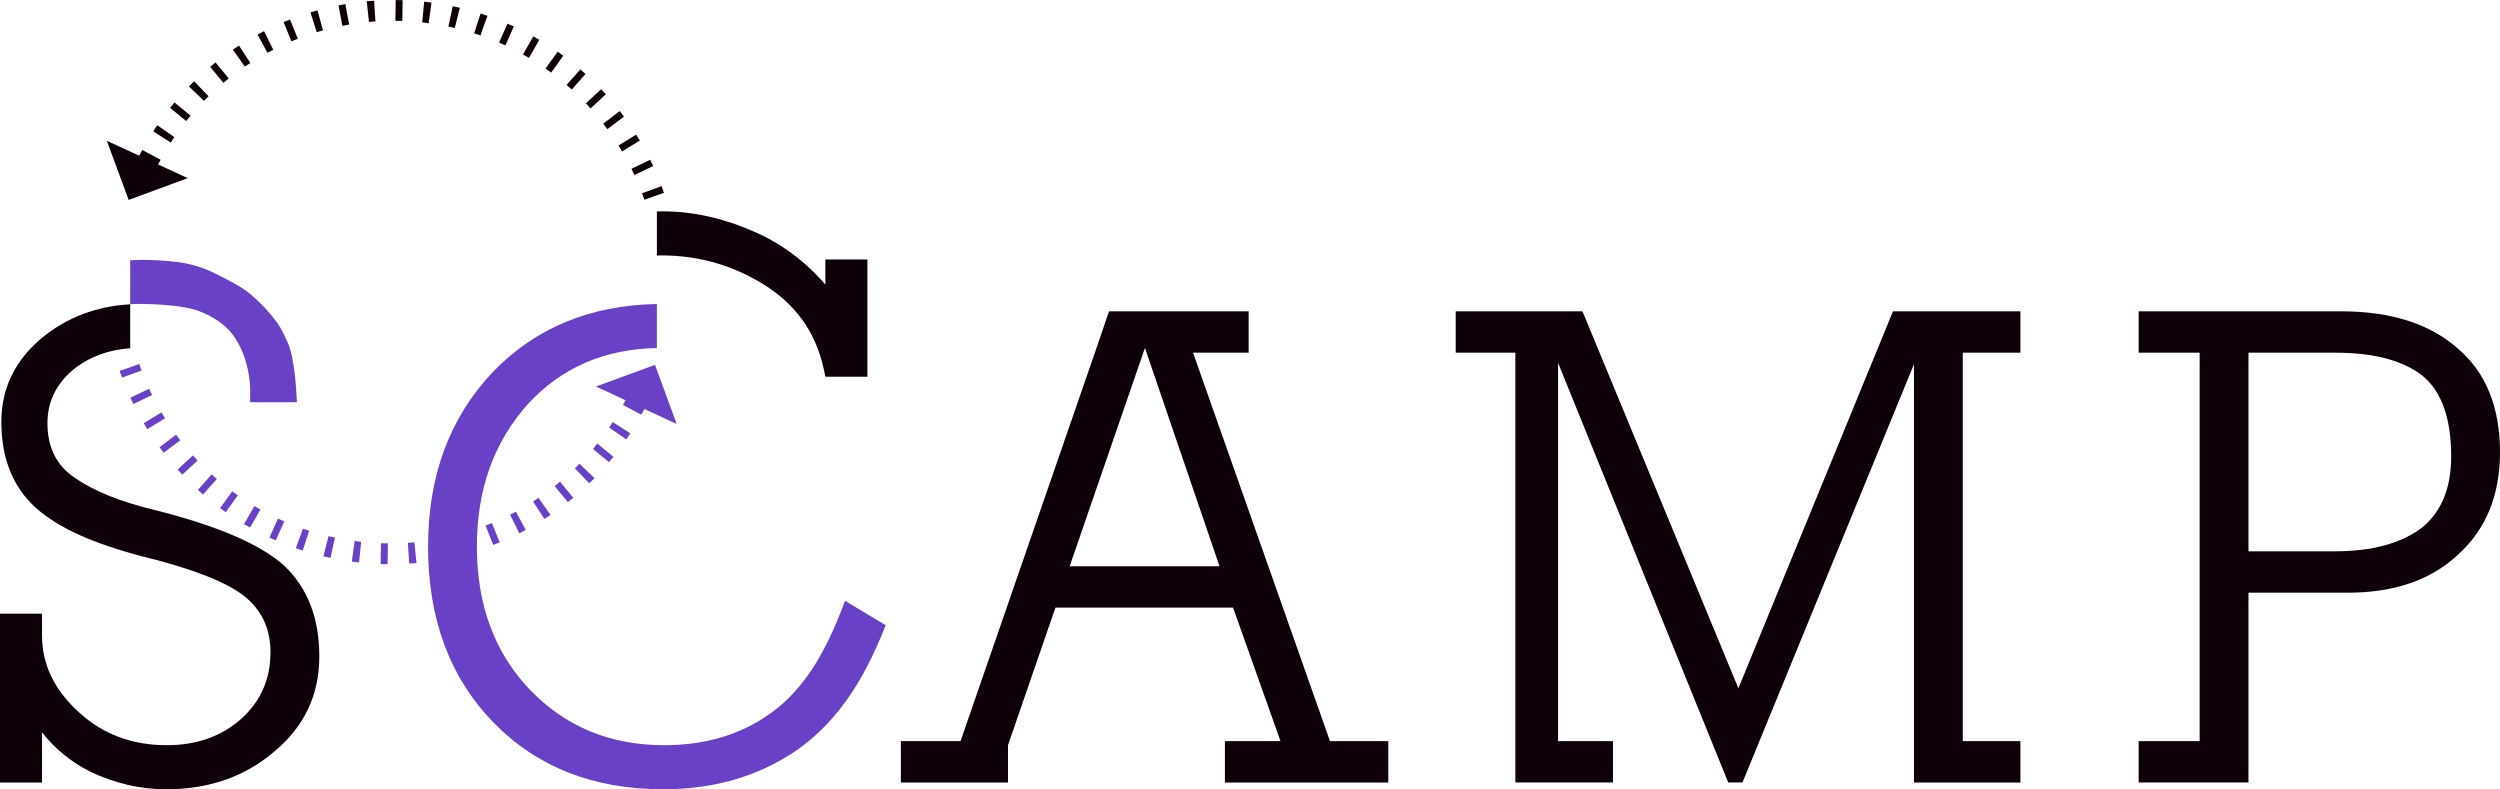
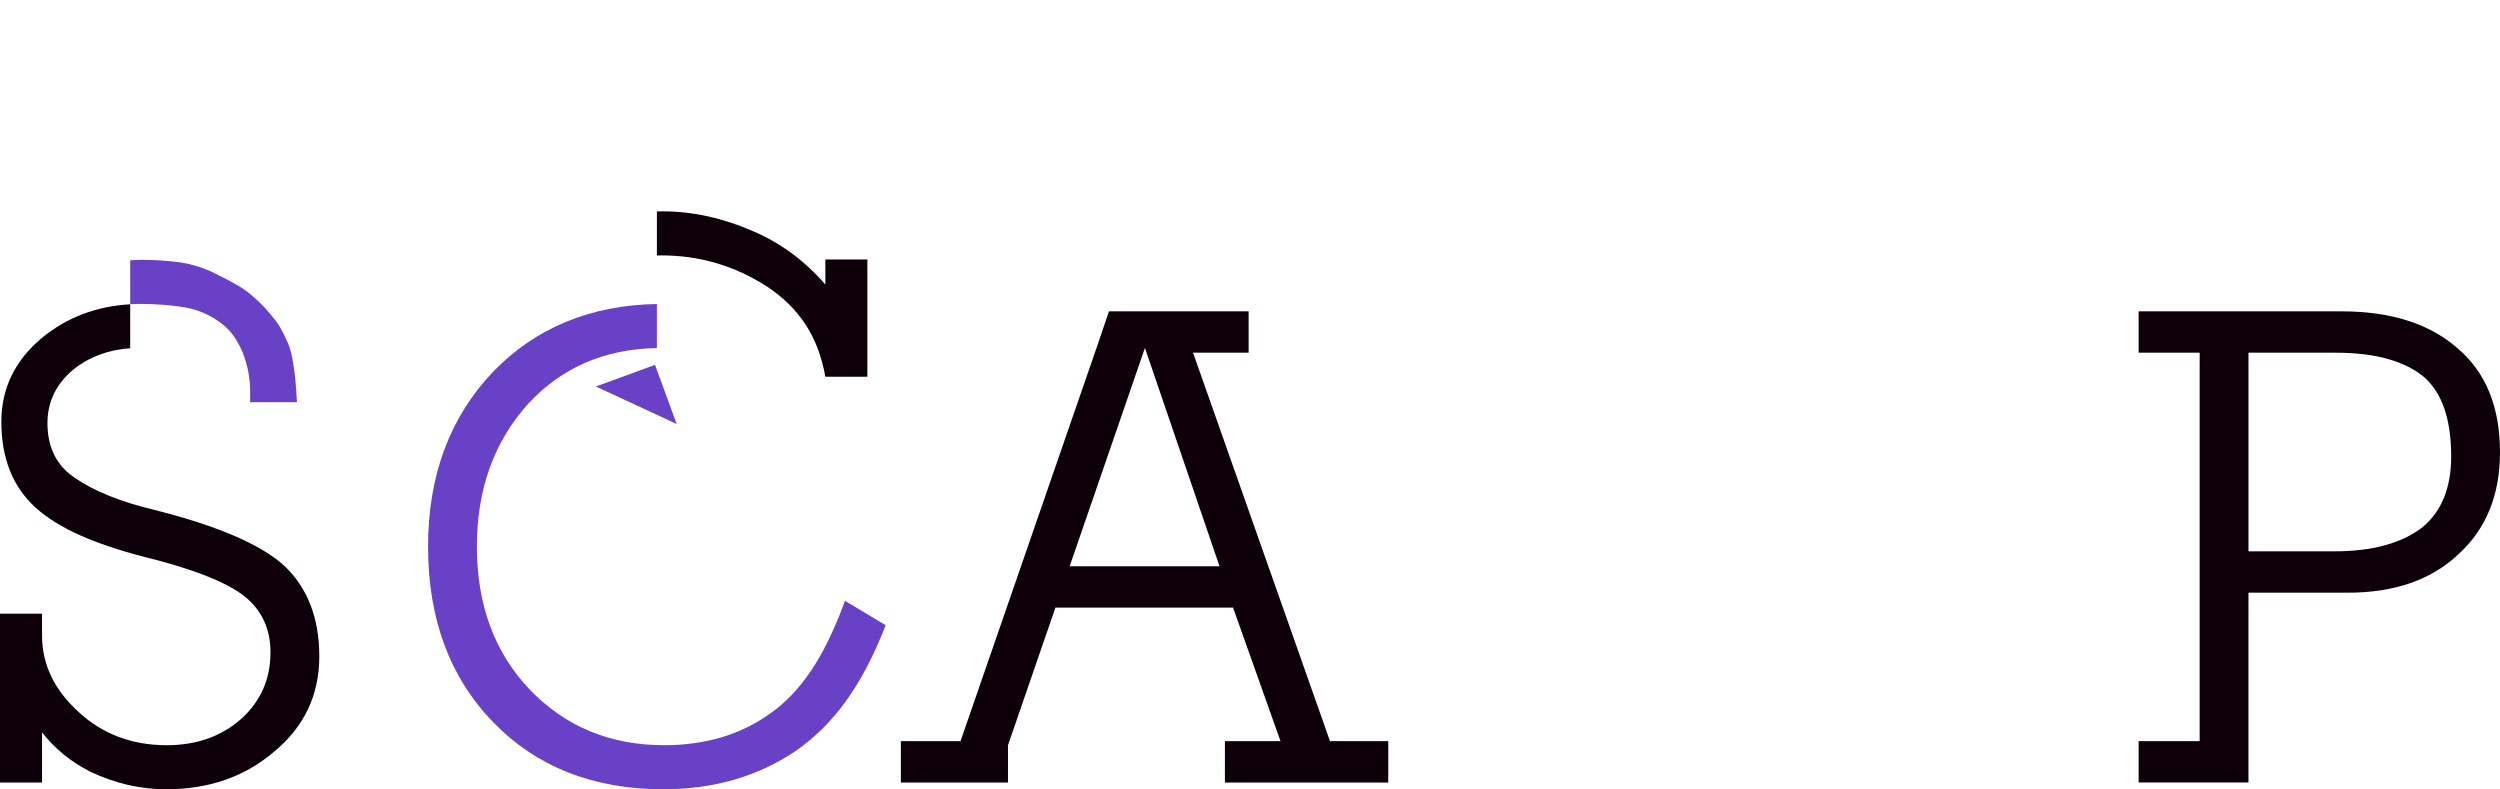
<svg xmlns="http://www.w3.org/2000/svg" id="a" viewBox="0 0 401.565 126.778">
  <path d="M196.753,125.689v-6.643h8.93l-7.623-21.451h-28.529l-7.622,22.104v5.99h-17.206v-6.643h9.583l21.995-63.593,1.851-5.445h22.431v6.643h-8.929l21.997,62.395h9.363v6.643h-26.243ZM183.905,55.89l-12.087,35.062h24.065l-11.978-35.062Z" fill="#0e0008" />
-   <path d="M307.434,125.689V58.503l-27.548,67.186h-2.286l-27.333-67.404v60.761h8.819v6.643h-15.681V56.652h-9.581v-6.643h20.362l25.044,60.544,24.829-60.544h20.469v6.643h-9.254v62.395h9.254v6.643h-17.095Z" fill="#0e0008" />
  <path d="M394.812,89.102c-4.355,4.065-10.238,6.097-17.641,6.097h-16.008v30.49h-17.641v-6.643h9.801v-62.395h-9.801v-6.643h32.558c7.985,0,14.227,1.998,18.731,5.99,4.5,3.848,6.753,9.402,6.753,16.659,0,6.898-2.253,12.379-6.753,16.444ZM389.369,60.572c-1.456-1.233-3.359-2.195-5.719-2.886-2.36-.689-5.247-1.035-8.656-1.035h-13.83v31.906h13.83c6.024,0,10.706-1.27,14.045-3.811,3.121-2.541,4.685-6.351,4.685-11.434,0-5.952-1.456-10.198-4.355-12.74Z" fill="#0e0008" />
  <polyline points="108.693 68.103 105.212 58.602 95.713 62.084" fill="#6941c6" />
-   <path d="M20.796,59.034c5.133,14.973,18.154,26.689,34.872,29.364,19.431,3.113,37.925-6.939,46.405-23.576" fill="none" stroke="#6941c6" stroke-dasharray="1.113 3.339" stroke-miterlimit="10" stroke-width="3.339" />
-   <polyline points="17.162 22.616 20.665 32.111 30.154 28.611" fill="#0e0008" />
-   <path d="M105.076,31.519c-5.161-14.962-18.202-26.656-34.925-29.299C50.715-.857,32.236,9.235,23.79,25.882" fill="none" stroke="#0e0008" stroke-dasharray="1.113 3.339" stroke-miterlimit="10" stroke-width="3.339" />
  <path d="M130.282,107.722c-1.96,2.903-4.138,5.189-6.534,6.859-4.72,3.413-10.418,5.117-17.095,5.117-8.641,0-15.827-2.976-21.561-8.929-5.662-5.951-8.493-13.611-8.493-22.976,0-9.219,2.758-16.878,8.275-22.976,5.365-5.788,12.248-8.755,20.636-8.913v-7.074c-10.685.198-19.456,3.815-26.298,10.869-6.969,7.333-10.453,16.698-10.453,28.094,0,11.615,3.484,21.017,10.453,28.202,6.969,7.188,16.078,10.781,27.332,10.781,7.985,0,14.991-1.996,21.016-5.988,3.121-2.105,5.88-4.809,8.276-8.114,2.396-3.302,4.536-7.386,6.425-12.249l-6.534-3.92c-1.67,4.573-3.484,8.313-5.444,11.216Z" fill="#6941c6" />
  <path d="M24.827,81.914c-5.444-1.307-9.691-3.011-12.741-5.118-2.977-1.96-4.464-4.9-4.464-8.82,0-3.411,1.378-6.279,4.138-8.602,2.568-2.054,5.62-3.196,9.153-3.435v-7.062c-5.431.312-10.157,2.096-14.161,5.379C2.395,57.886.218,62.386.218,67.758c0,5.88,1.851,10.491,5.553,13.829,1.887,1.671,4.264,3.141,7.132,4.411,2.867,1.271,6.262,2.415,10.182,3.43,7.693,1.889,13.03,3.959,16.006,6.207,2.904,2.251,4.356,5.301,4.356,9.147,0,4.284-1.562,7.841-4.683,10.672-3.195,2.831-7.187,4.246-11.979,4.246-5.59,0-10.309-1.776-14.156-5.335-3.919-3.557-5.879-7.658-5.879-12.305v-3.485H0v27.115h6.752v-8.059c2.031,2.614,4.608,4.721,7.731,6.315,3.991,1.888,8.058,2.832,12.196,2.832,6.895,0,12.703-2.032,17.422-6.098,4.791-3.992,7.187-9.074,7.187-15.245s-1.889-11.035-5.663-14.592c-3.776-3.411-10.708-6.387-20.799-8.93Z" fill="#0e0008" />
  <path d="M105.514,33.967v7.074h-.003c.236-.004.471-.016.71-.016,6.17,0,11.832,1.67,16.987,5.008,2.54,1.671,4.591,3.685,6.152,6.044,1.56,2.359,2.631,5.172,3.213,8.439h6.75v-18.837h-6.75v4.029c-3.267-3.773-7.078-6.606-11.434-8.494-4.937-2.178-9.838-3.266-14.7-3.266" fill="#0e0008" />
  <path d="M20.913,41.802v7.063s-.004.001-.006.001c.464-.032.935-.051,1.416-.051,2.685,0,5.118.182,7.295.544,2.178.365,4.173,1.235,5.989,2.614.871.652,1.614,1.47,2.232,2.449.616.98,1.089,1.96,1.416,2.941.327.979.561,1.923.708,2.831.144.909.216,1.616.216,2.124v2.287h7.514c-.073-1.525-.163-2.812-.272-3.866-.109-1.052-.273-2.16-.491-3.321-.217-1.161-.545-2.141-.98-2.94-.508-1.161-1.018-2.087-1.524-2.777-.509-.689-1.162-1.471-1.96-2.342-1.453-1.524-2.832-2.667-4.138-3.43-1.308-.762-2.796-1.541-4.465-2.342-1.815-.797-3.666-1.305-5.553-1.523-1.889-.218-3.775-.327-5.663-.327" fill="#6941c6" />
</svg>